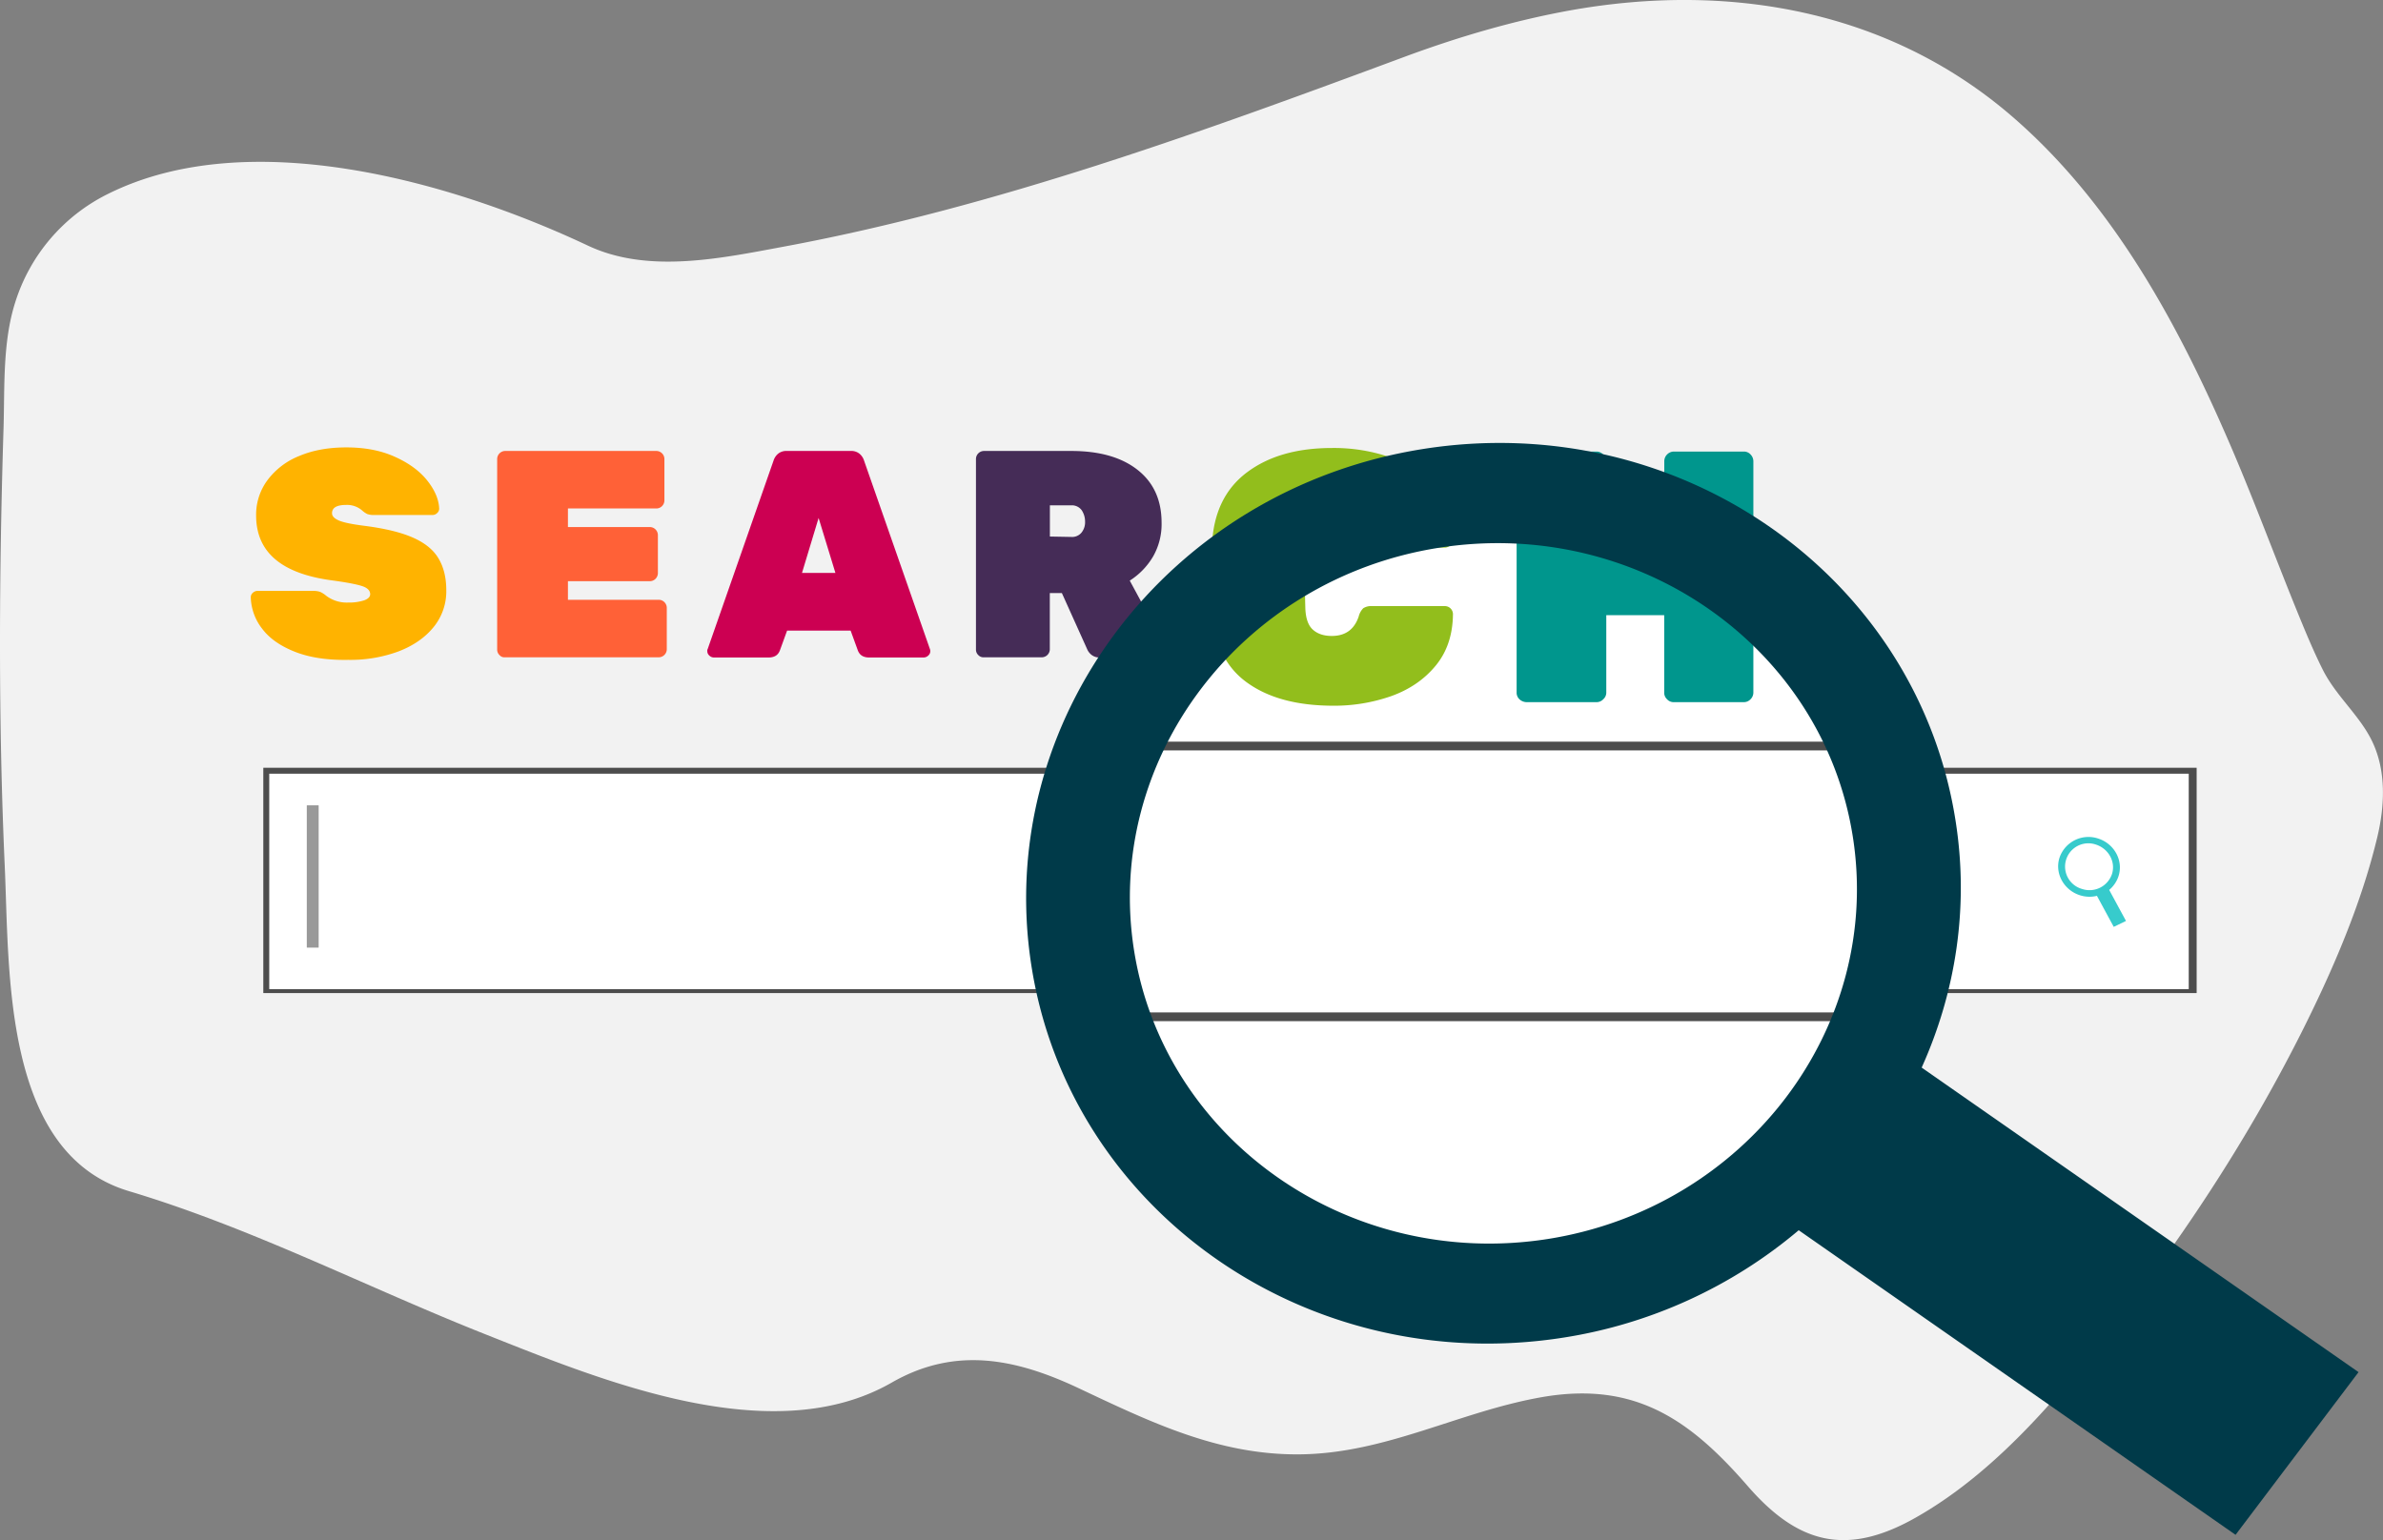
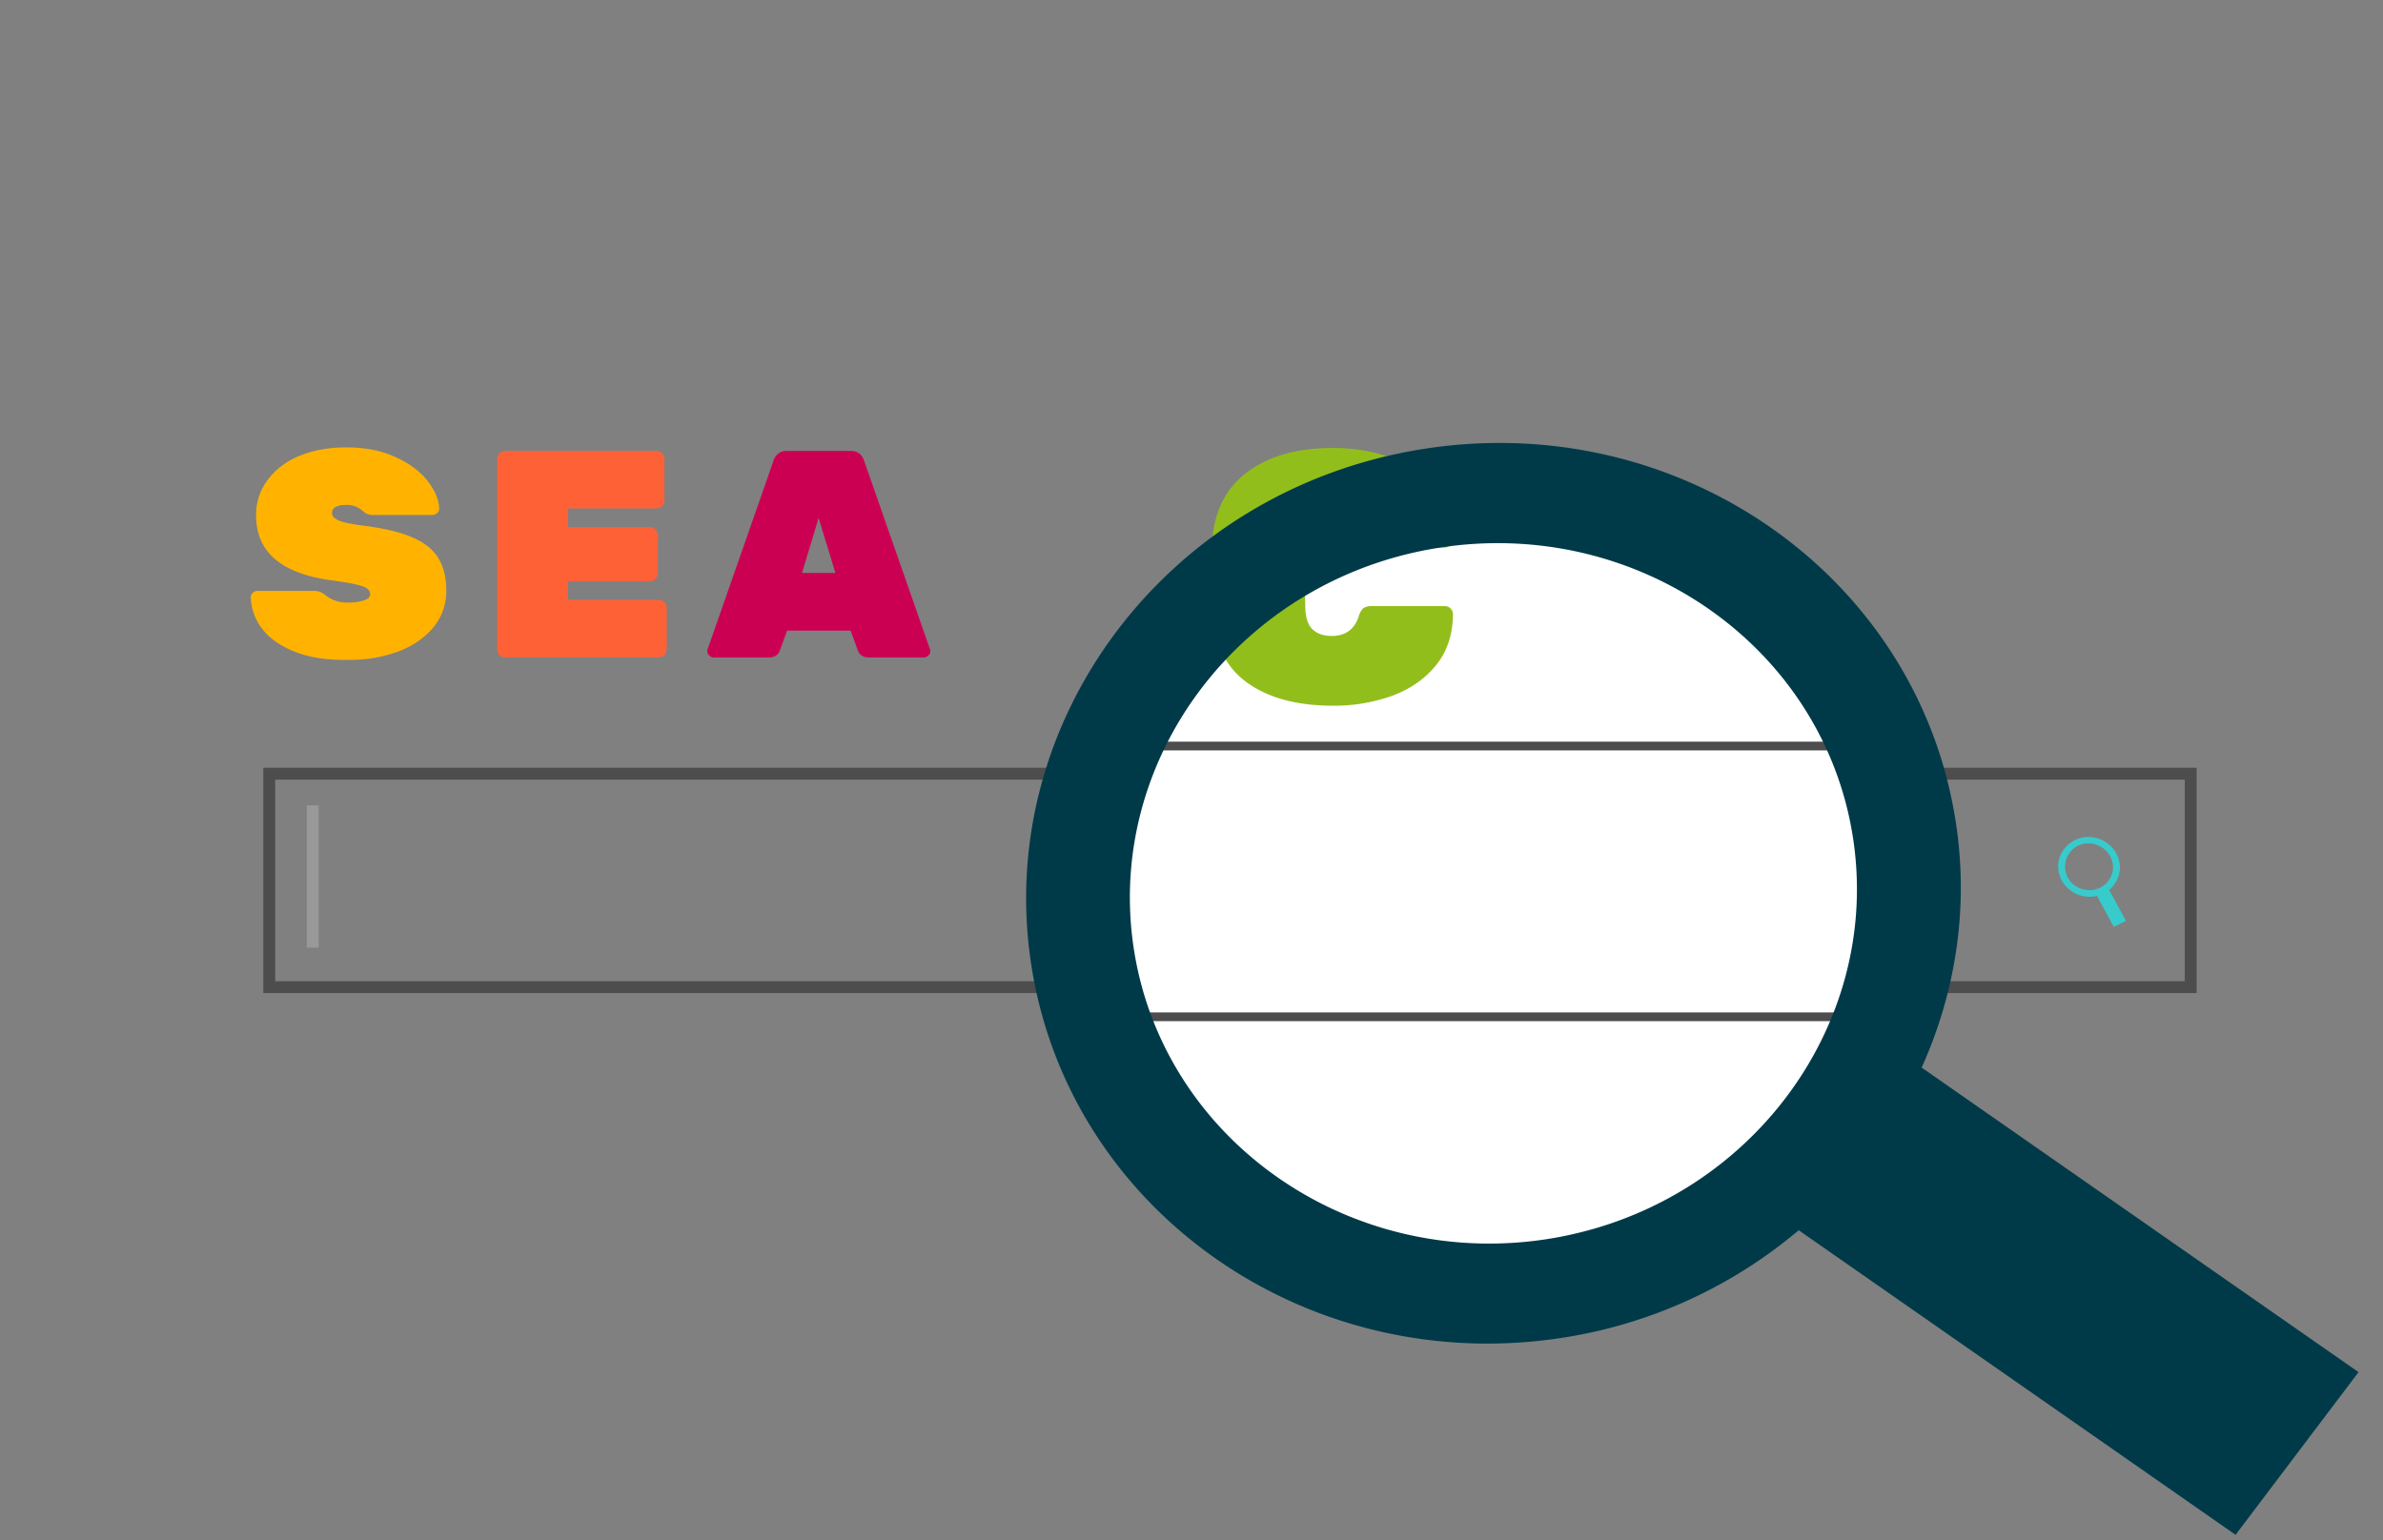
<svg xmlns="http://www.w3.org/2000/svg" viewBox="0 0 1205.47 779.27">
  <rect x="0" y="0" width="1205.47" height="779.27" fill="#808080" stroke="none" />
-   <path d="M311.24,166.8h0c-68.1-32.1-171.2-61.9-242.9-26.1a91.81,91.81,0,0,0-46.8,54.8c-6.4,20.1-5.3,42.5-5.9,63.4-2.3,73.7-2.7,148.3.6,221.9C18.64,534,15.14,626,79,645.2c62.2,18.6,120.2,48.6,180.5,72.5,58.3,23.1,144.8,59.2,205.4,24.4,31.9-18.3,62.2-12.3,93.9,2.5,36.5,17.2,71.1,34.2,112.5,33.8,43.7-.4,80.7-21.7,122.8-29,47.1-8.1,74.9,11.7,103.9,45.1,25,28.8,49.5,35.8,84.4,16.2,44.2-24.8,79-68.6,109.1-108.3,37.4-49.2,70.6-102.3,96.7-158.4,11.5-24.8,21.8-51.1,28.2-77.8,3.8-15.9,4.6-33.3-2.4-48.2-6.3-13.4-18.4-23.1-25.2-36.7-5-10-9.2-20.3-13.4-30.6-10.8-26.6-20.8-53.6-32.1-80.1-26.5-62-59.6-124.1-111.3-168.9-62.6-54.2-143.8-68.3-224-53.9-28.7,5.2-56.8,13.5-84,23.6-101.9,37.8-206.4,76-313.6,95.9C378.14,173.3,341.64,181.1,311.24,166.8Z" transform="translate(-13.84 -42.52)" style="fill:#f2f2f2" />
  <rect x="136.2" y="391.48" width="972" height="108" style="fill:none;stroke:#4d4d4d;stroke-miterlimit:10;stroke-width:6px" />
  <path d="M163,372.3c-7.3-2.9-12.8-6.7-16.5-11.6a27,27,0,0,1-5.8-15.9,2.9,2.9,0,0,1,1-2.3,3.45,3.45,0,0,1,2.3-1h28.4a10.62,10.62,0,0,1,3.4.5,13.17,13.17,0,0,1,3.1,2,17.19,17.19,0,0,0,11,3.4,25.07,25.07,0,0,0,8.1-1.1c2-.7,3.1-1.8,3.1-3.1,0-1.8-1.3-3.2-4-4.1s-7.8-1.9-15.2-2.9c-25.7-3.4-38.5-14.3-38.5-32.9a29.27,29.27,0,0,1,5.8-17.9,37.17,37.17,0,0,1,16.1-12.2c6.9-2.9,14.8-4.3,23.8-4.3q14.1,0,24.6,4.8c7.1,3.2,12.5,7.2,16.3,12s5.8,9.5,6,14.1a2.9,2.9,0,0,1-1,2.3,3.42,3.42,0,0,1-2.2,1h-29.9a9.54,9.54,0,0,1-3.3-.5,12.29,12.29,0,0,1-2.7-1.9A11.65,11.65,0,0,0,189,298q-7.2,0-7.2,4.2c0,1.5,1.2,2.7,3.5,3.7s6.7,1.9,13.1,2.7c10,1.3,18,3.2,24,5.8s10.4,6,13.1,10.4,4.1,9.8,4.1,16.4a28.59,28.59,0,0,1-6.4,18.6q-6.45,7.95-17.7,12.3a70.3,70.3,0,0,1-25.5,4.3C179.34,376.6,170.34,375.2,163,372.3Z" transform="translate(-13.84 -42.52)" style="fill:#ffb300" />
  <path d="M266.54,374a3.78,3.78,0,0,1-1.2-2.8V274.7a4.1,4.1,0,0,1,4-4h76.6a4.1,4.1,0,0,1,4,4v21.1a4.1,4.1,0,0,1-4,4h-44.8v9.4h41.5a4.1,4.1,0,0,1,4,4v19.4a4.1,4.1,0,0,1-4,4h-41.5V346h46a4.1,4.1,0,0,1,4,4v21.1a4.1,4.1,0,0,1-4,4h-77.8A3.25,3.25,0,0,1,266.54,374Z" transform="translate(-13.84 -42.52)" style="fill:#ff6137" />
  <path d="M372.64,374.2a2.9,2.9,0,0,1-1-2.3,1.5,1.5,0,0,1,.2-1l33.3-95.3a7.42,7.42,0,0,1,2.2-3.4,6.44,6.44,0,0,1,4.5-1.5h32.4a6.44,6.44,0,0,1,4.5,1.5,7.42,7.42,0,0,1,2.2,3.4l33.3,95.3a3,3,0,0,1,.2,1,2.9,2.9,0,0,1-1,2.3,3.45,3.45,0,0,1-2.3,1h-27.6c-3,0-4.9-1.2-5.8-3.7l-3.6-9.9H412l-3.6,9.9c-.9,2.5-2.8,3.7-5.8,3.7H375A3.31,3.31,0,0,1,372.64,374.2Zm46.9-41.8h16.9l-8.5-27.8Z" transform="translate(-13.84 -42.52)" style="fill:#cc0052" />
-   <path d="M508.74,374a3.78,3.78,0,0,1-1.2-2.8V274.7a4.1,4.1,0,0,1,4-4h44.2q21.45,0,33.6,9.6c8.1,6.4,12.1,15.3,12.1,26.7a32.92,32.92,0,0,1-4.3,17.1,36.18,36.18,0,0,1-11.8,12.2l18.4,34a3.68,3.68,0,0,1,.5,1.6,2.9,2.9,0,0,1-1,2.3,3.45,3.45,0,0,1-2.3,1h-30.6a6.49,6.49,0,0,1-4.3-1.3,7.2,7.2,0,0,1-2.2-2.8L551,342.6h-6.1v28.5a4.1,4.1,0,0,1-4,4h-29.3A3.56,3.56,0,0,1,508.74,374Zm47.1-59.8a6.12,6.12,0,0,0,5.1-2.2,8.28,8.28,0,0,0,1.8-5.5,10.4,10.4,0,0,0-1.7-5.8,6.14,6.14,0,0,0-5.2-2.5h-10.9V314l10.9.2Z" transform="translate(-13.84 -42.52)" style="fill:#452c57" />
  <circle cx="755.7" cy="444.98" r="206.5" style="fill:#fff;stroke:#4d4d4d;stroke-miterlimit:10;stroke-width:6.78px" />
  <path d="M644.14,387.5c-10.8-8-16.5-20.4-17.2-37-.1-3.3-.2-8.6-.2-15.9,0-7.5.1-12.9.2-16.3.7-16.2,6.6-28.4,17.6-36.7s25.4-12.4,43.1-12.4a87.42,87.42,0,0,1,30,4.9,51.31,51.31,0,0,1,22.3,15.3c5.7,7,8.7,15.7,8.8,26.2a4.1,4.1,0,0,1-4,4h-36.9a7.36,7.36,0,0,1-4.3-1.1,9.78,9.78,0,0,1-2.5-4.2c-1.3-3.6-3.1-6.2-5.2-7.6a14.47,14.47,0,0,0-8.3-2.2c-4.2,0-7.5,1.1-9.8,3.4s-3.5,6-3.6,11.3c-.1,3.3-.2,8.3-.2,15s.1,11.9.2,15.4c.1,5.3,1.3,9.1,3.6,11.3s5.5,3.4,9.8,3.4c6.9,0,11.4-3.3,13.6-9.8a9.08,9.08,0,0,1,2.3-4.2,7.27,7.27,0,0,1,4.4-1.1h37a4.1,4.1,0,0,1,4,4c-.1,10.5-3,19.2-8.8,26.2s-13.2,12-22.3,15.3a87.42,87.42,0,0,1-30,4.9C669.34,399.5,654.94,395.5,644.14,387.5Z" transform="translate(-13.84 -42.52)" style="fill:#92be1c" />
-   <path d="M782.54,396.4a4.54,4.54,0,0,1-1.5-3.5v-117a4.48,4.48,0,0,1,1.5-3.4,4.63,4.63,0,0,1,3.4-1.5h35.5a4.48,4.48,0,0,1,3.4,1.5,4.63,4.63,0,0,1,1.5,3.4v38h29.4v-38a4.76,4.76,0,0,1,1.4-3.4,4.86,4.86,0,0,1,3.4-1.5H896a4.48,4.48,0,0,1,3.4,1.5,4.94,4.94,0,0,1,1.4,3.4v117a4.76,4.76,0,0,1-1.4,3.4,4.63,4.63,0,0,1-3.4,1.5h-35.5a4.48,4.48,0,0,1-3.4-1.5,4.53,4.53,0,0,1-1.4-3.4V353.8h-29.3v39.1a4.48,4.48,0,0,1-1.5,3.4,4.63,4.63,0,0,1-3.4,1.5H786A5.48,5.48,0,0,1,782.54,396.4Z" transform="translate(-13.84 -42.52)" style="fill:#00968d" />
  <rect x="560.2" y="377.48" width="402" height="137" style="fill:#fff" />
  <rect x="555.2" y="377.48" width="416.5" height="137" style="fill:none;stroke:#4d4d4d;stroke-miterlimit:10;stroke-width:4.424px" />
-   <rect x="136.2" y="391.48" width="971" height="109" style="fill:#fff" />
  <path d="M797,669.4c100.2-15.9,169.3-107.2,154.1-203.6s-109.2-161.9-209.5-146.1-169.3,107.2-154.1,203.6S696.84,685.2,797,669.4Zm347.7,149.7L923.74,665a242.27,242.27,0,0,1-118.8,54.3c-129.1,20.4-249.7-63.6-269.3-187.8s69-241.4,198.1-261.8,249.7,63.6,269.3,187.8c7,44,.1,87-17.1,125.2l221,154.1-62.2,82.3Z" transform="translate(-13.84 -42.52)" style="fill:#003a49" />
  <path d="M1067,492.3a12,12,0,0,0,15.2-7.5c2-6.2-1.7-12.8-8-14.9a11.77,11.77,0,1,0-7.2,22.4Zm16.1,19.2-8.5-15.7a15.77,15.77,0,0,1-8.6-.3c-8.2-2.6-12.9-11.2-10.3-19.1a15.47,15.47,0,0,1,19.5-9.6c8.2,2.6,12.9,11.2,10.3,19.1a15.23,15.23,0,0,1-4.7,6.9l8.5,15.7-6.2,3Z" transform="translate(-13.84 -42.52)" style="fill:#37cbcc" />
  <line x1="158.2" y1="407.48" x2="158.2" y2="479.48" style="fill:none;stroke:#999;stroke-miterlimit:10;stroke-width:6px" />
</svg>